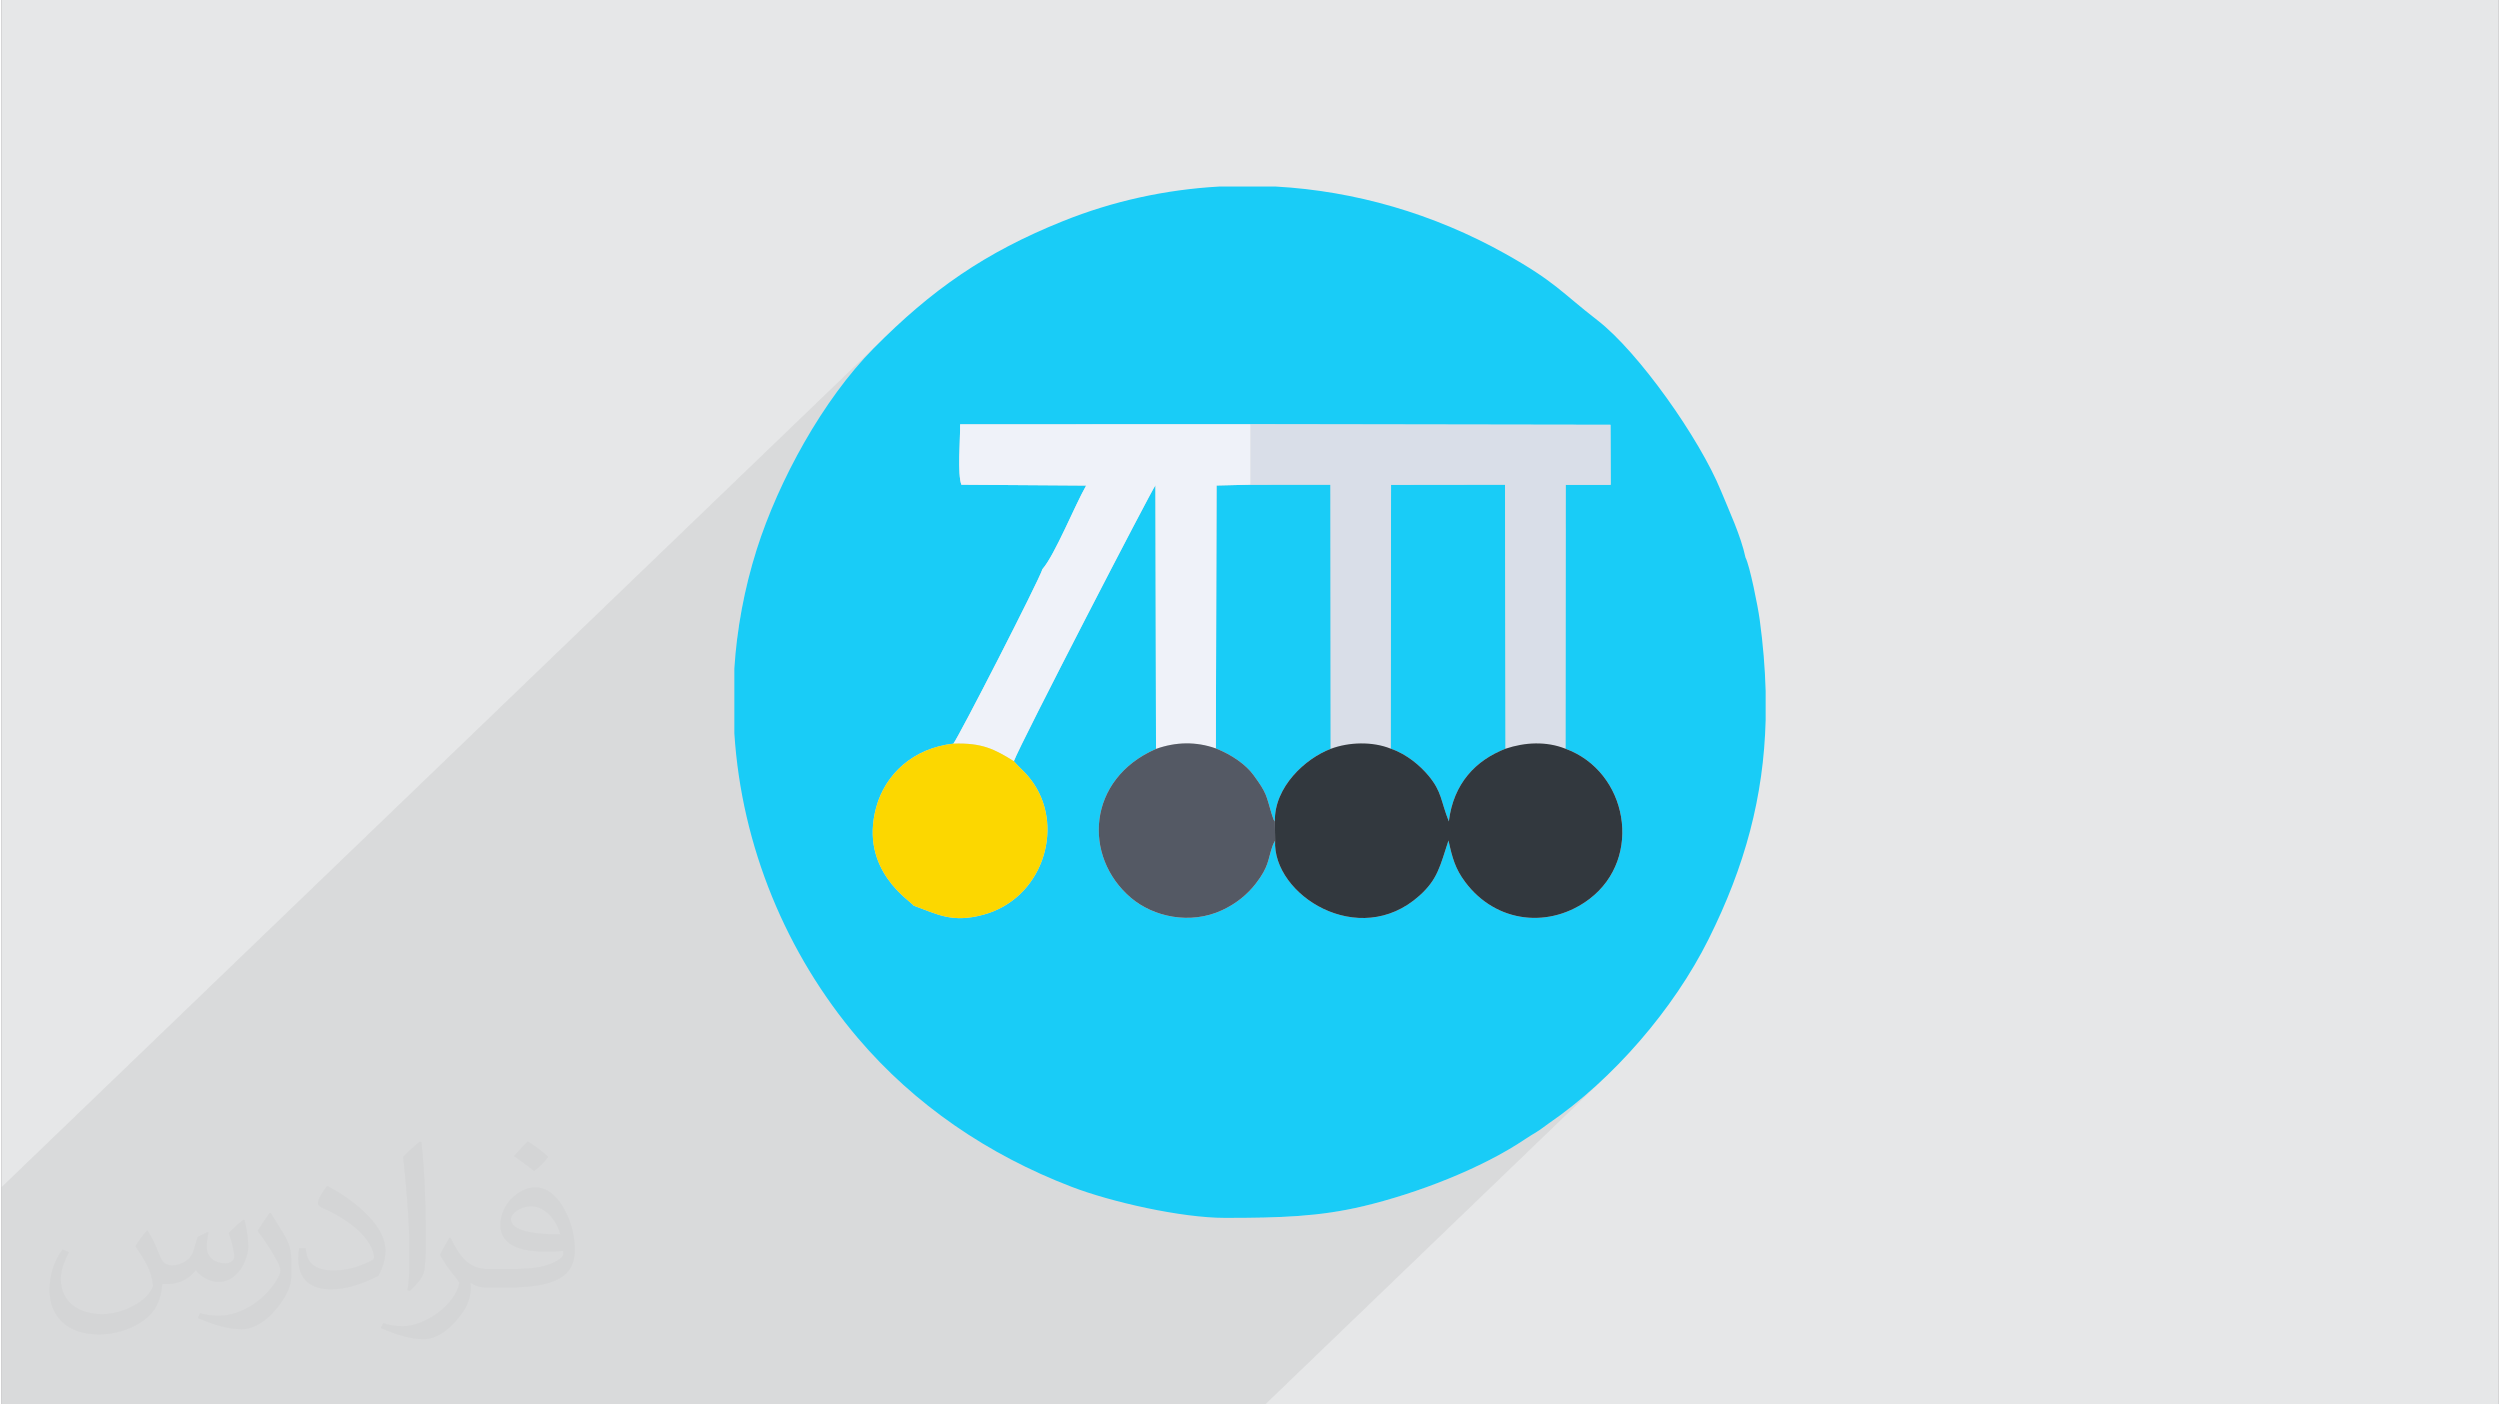
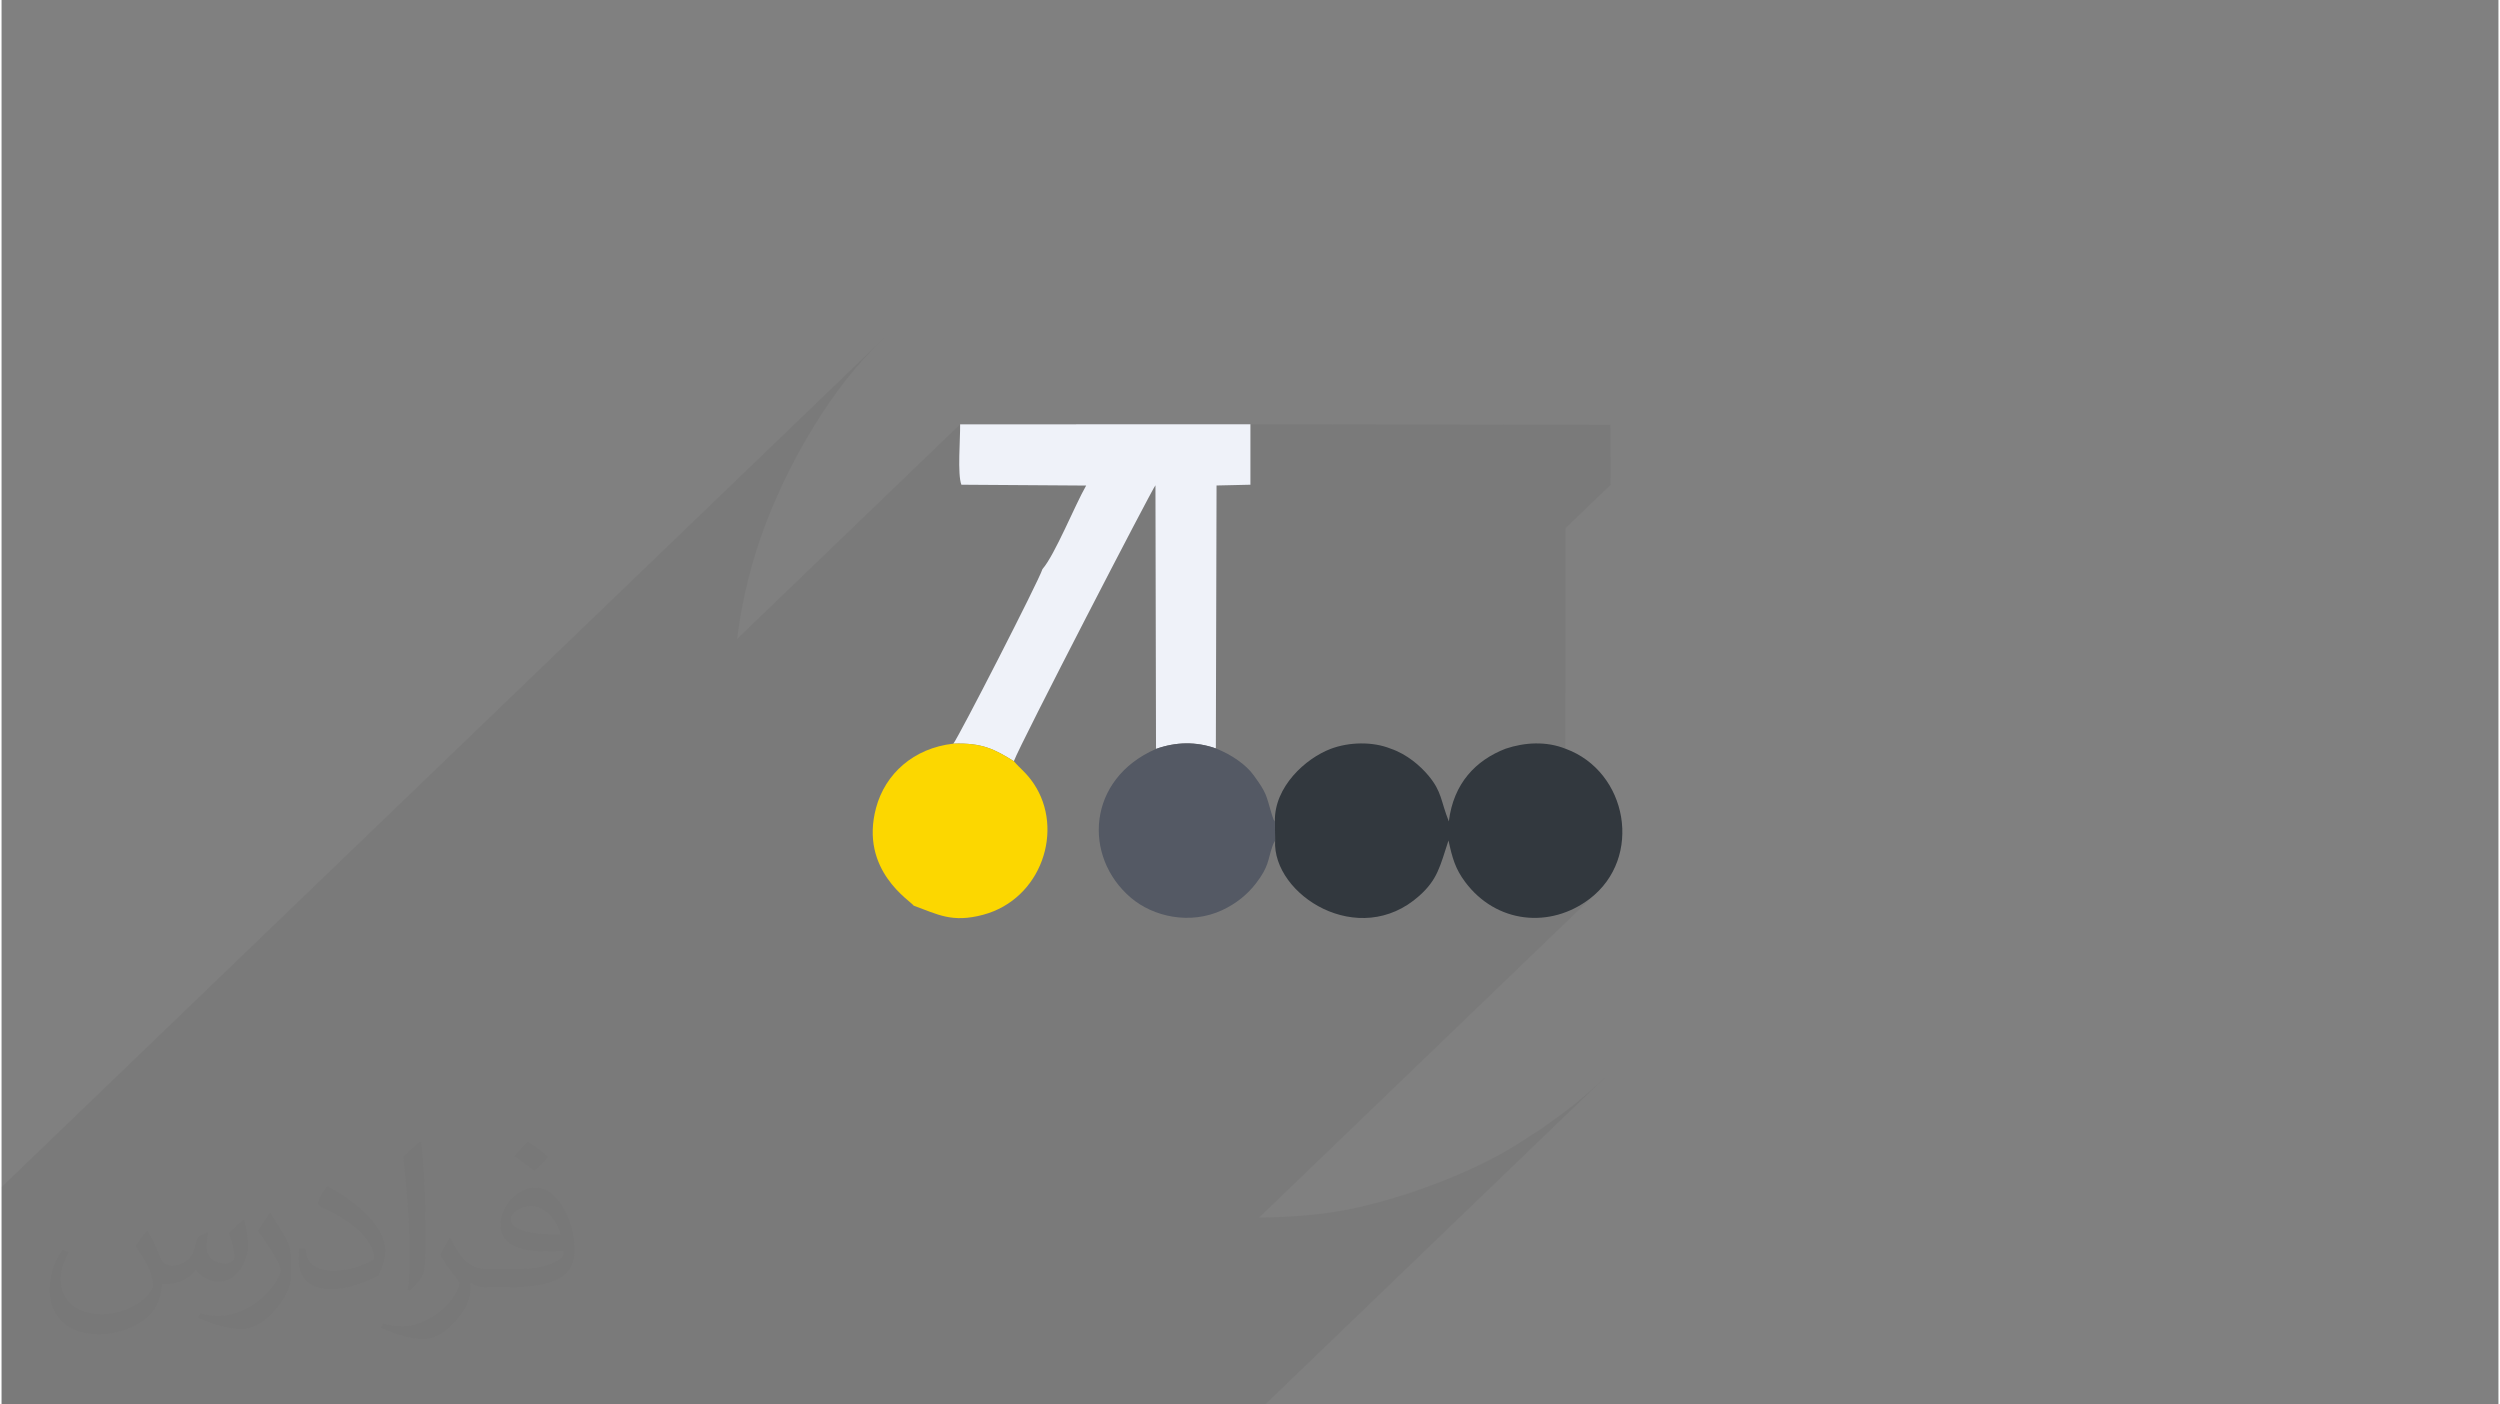
<svg xmlns="http://www.w3.org/2000/svg" xml:space="preserve" width="356px" height="200px" version="1.0" shape-rendering="geometricPrecision" text-rendering="geometricPrecision" image-rendering="optimizeQuality" fill-rule="evenodd" clip-rule="evenodd" viewBox="0 0 35600 20025">
  <rect x="0" y="0" width="35600" height="20025" fill="#808080" stroke="none" />
  <g id="Layer_x0020_1">
    <g id="_2613500852336">
-       <path fill="#E6E7E8" d="M0 0l35600 0 0 20025 -35600 0 0 -20025z" />
      <path fill="#373435" fill-opacity="0.031" d="M2082 17547c68,103 112,202 155,312 32,64 49,183 199,183 44,0 107,-14 163,-45 63,-33 111,-83 136,-159l60 -202 146 -72 10 10c-20,76 -25,149 -25,206 0,169 146,233 262,233 68,0 129,-33 129,-95 0,-80 -34,-216 -78,-338 68,-68 136,-136 214,-191l12 6c34,144 53,286 53,381 0,93 -41,196 -75,264 -70,132 -194,237 -344,237 -114,0 -241,-57 -328,-163l-5 0c-82,102 -208,194 -412,194l-63 0c-10,134 -39,229 -83,314 -121,237 -480,404 -818,404 -470,0 -706,-272 -706,-633 0,-223 73,-431 185,-578l92 38c-70,134 -116,261 -116,385 0,338 274,499 592,499 293,0 657,-187 723,-404 -25,-237 -114,-349 -250,-565 41,-72 94,-144 160,-221l12 0 0 0 0 0 0 0zm5421 -1274c99,62 196,136 291,220 -53,75 -119,143 -201,203 -95,-77 -190,-143 -287,-213 66,-74 131,-146 197,-210l0 0 0 0 0 0zm51 926c-160,0 -291,105 -291,183 0,167 320,219 703,217 -48,-196 -216,-400 -412,-400zm-359 895c208,0 390,-6 529,-41 155,-40 286,-118 286,-172 0,-14 0,-31 -5,-45 -87,8 -187,8 -274,8 -281,0 -498,-64 -582,-222 -22,-44 -37,-93 -37,-149 0,-153 66,-303 182,-406 97,-85 204,-138 313,-138 197,0 354,158 464,408 60,136 102,293 102,491 0,132 -37,243 -119,326 -153,148 -435,204 -867,204l-196 0 0 0 -51 0c-107,0 -184,-19 -245,-66l-10 0c3,25 5,49 5,72 0,97 -32,221 -97,320 -192,286 -400,410 -580,410 -182,0 -405,-70 -606,-161l36 -70c65,27 155,45 279,45 325,0 752,-313 805,-618 -12,-25 -33,-58 -65,-93 -95,-113 -155,-208 -211,-307 48,-95 92,-171 133,-240l17 -2c139,283 265,446 546,446l44 0 0 0 204 0 0 0 0 0 0 0zm-1408 299c24,-130 27,-276 27,-413l0 -202c0,-377 -49,-926 -88,-1282 68,-75 163,-161 238,-219l22 6c51,450 63,971 63,1452 0,126 -5,249 -17,340 -7,114 -73,200 -214,332l-31 -14 0 0 0 0 0 0zm-1449 -596c7,177 94,317 398,317 189,0 349,-49 526,-134 32,-14 49,-33 49,-49 0,-111 -85,-258 -228,-392 -139,-126 -323,-237 -495,-311 -59,-25 -78,-52 -78,-77 0,-51 68,-158 124,-235l19 -2c197,103 418,256 580,427 148,157 240,316 240,489 0,128 -38,249 -102,361 -215,109 -446,192 -674,192 -277,0 -466,-130 -466,-436 0,-33 0,-84 12,-150l95 0 0 0 0 0 0 0zm-501 -503l173 278c63,103 121,215 121,392l0 227c0,183 -117,379 -306,573 -148,132 -279,188 -400,188 -180,0 -386,-56 -624,-159l27 -70c75,20 162,37 269,37 342,-2 692,-252 852,-557 19,-35 27,-68 27,-91 0,-35 -20,-74 -34,-109 -88,-165 -185,-315 -292,-454 56,-88 112,-173 173,-257l14 2 0 0 0 0 0 0z" />
      <path fill="#373435" fill-opacity="0.078" d="M3281 20025l94 0 251 0 79 0 73 0 400 0 723 0 418 0 197 0 96 0 572 0 27 0 394 0 133 0 8 0 32 0 181 0 633 0 215 0 616 0 103 0 69 0 77 0 418 0 146 0 78 0 36 0 64 0 101 0 287 0 12 0 12 0 14 0 16 0 222 0 9 0 76 0 19 0 843 0 544 0 158 0 269 0 35 0 241 0 308 0 96 0 448 0 1552 0 474 0 11 0 1315 0 1317 0 55 0 46 0 122 0 4878 -4694 -162 152 -165 145 -168 139 -171 130 -172 123 -25 17 -21 16 -19 14 -18 14 -18 13 -20 13 -22 15 -26 17 -23 14 -21 12 -19 12 -18 11 -18 12 -18 11 -20 13 -21 14 -121 79 -126 76 -133 75 -137 72 -142 71 -146 68 -149 66 -150 63 -153 60 -154 57 -154 55 -153 51 -153 47 -150 44 -149 40 -145 36 -117 26 -116 24 -115 21 -114 18 -115 16 -114 13 -116 11 -118 10 -119 8 -122 6 -124 5 -128 3 -66 1 4844 -4661 110 -129 87 -141 66 -149 44 -154 24 -159 3 -160 -17 -159 -36 -157 -56 -151 -73 -143 -92 -133 -109 -121 -126 -107 -143 -90 -159 -71 2 -3145 643 -618 -3 -855 -5133 -8 -4139 1 -3179 3059 0 -2 14 -106 16 -107 17 -106 19 -107 21 -106 22 -106 25 -106 25 -107 28 -106 29 -106 31 -105 32 -106 63 -186 69 -189 76 -192 83 -192 88 -194 95 -193 100 -192 106 -189 110 -187 115 -183 118 -179 123 -173 126 -167 130 -159 132 -151 135 -143 154 -152 -12590 12114 0 5 0 1263 0 1007 0 385 0 439 56 0 446 0 1345 0 616 0 369 0 449 0z" />
      <g>
-         <path fill="#19CCF7" d="M13004 12912c-40,-66 -776,-500 -535,-1396 130,-482 533,-849 1101,-913 68,-77 1221,-2325 1271,-2489 179,-206 462,-911 623,-1191l-1779 -12c-58,-148 -15,-654 -18,-861l4139 -1 5133 8 3 855 -642 0 -3 3763c890,323 1112,1557 345,2141 -560,426 -1331,354 -1775,-242 -138,-185 -182,-336 -237,-591 -122,374 -157,557 -415,788 -862,773 -2097,-11 -2057,-786 -5,7 -10,17 -12,23 -3,6 -9,15 -12,22 -3,8 -7,16 -10,24 -3,7 -5,15 -8,23 -64,187 -45,276 -231,518 -120,156 -280,288 -482,382 -458,213 -984,93 -1300,-176 -691,-587 -626,-1696 357,-2123l-8 -3759c-39,36 -1930,3690 -2019,3934 96,113 176,161 283,319 442,657 110,1649 -722,1871 -442,118 -645,-5 -990,-131zm11861 -4962c-67,-313 -234,-667 -349,-949 -309,-756 -1180,-1984 -1760,-2433 -517,-400 -600,-549 -1318,-951 -1023,-572 -2143,-894 -3267,-957l-813 0c-760,43 -1512,206 -2225,493 -1111,446 -1873,979 -2697,1811 -726,734 -1357,1887 -1669,2869 -178,563 -283,1133 -319,1700l0 922c103,1612 742,3147 1761,4345 809,952 1857,1665 3047,2121 561,216 1563,443 2186,443 792,0 1343,-17 1972,-166 765,-182 1691,-538 2315,-960 60,-40 93,-59 158,-99 76,-47 97,-69 169,-119 923,-632 1786,-1634 2282,-2629 522,-1045 785,-2032 814,-3121l0 -417c-9,-328 -37,-667 -85,-1020 -24,-180 -142,-772 -202,-883zm-5060 2724c233,79 424,246 539,384 195,234 172,355 291,654 66,-544 385,-873 809,-1037l-7 -3765 -1598 2 -28 0 -6 3762zm-2492 -3c227,89 430,232 538,381 193,264 177,284 256,547 6,20 8,26 15,46 26,67 4,25 33,66 -11,-491 436,-898 796,-1034l-3 -3767 -1142 1 -483 11 -10 3749z" />
-         <path fill="#D9DEE8" d="M17806 6911l1142 -1 3 3767c260,-98 596,-107 854,-3l6 -3762 28 0 1598 -2 7 3765c276,-93 582,-108 853,0l3 -3763 642 0 -3 -855 -5133 -8 0 862z" />
        <path fill="#EFF2F9" d="M13685 6911l1779 12c-161,280 -444,985 -623,1191 -50,164 -1203,2412 -1271,2489 411,-15 590,80 863,250 89,-244 1980,-3898 2019,-3934l8 3759c282,-101 571,-107 853,-7l10 -3749 483 -11 0 -862 -4139 1c3,207 -40,713 18,861z" />
        <path fill="#32383E" d="M18951 10677c-360,136 -807,543 -796,1034l3 274c-40,775 1195,1559 2057,786 258,-231 293,-414 415,-788 55,255 99,406 237,591 444,596 1215,668 1775,242 767,-584 545,-1818 -345,-2141 -271,-108 -577,-93 -853,0 -424,164 -743,493 -809,1037 -119,-299 -96,-420 -291,-654 -115,-138 -306,-305 -539,-384 -258,-104 -594,-95 -854,3z" />
        <path fill="#545964" d="M16460 10678c-983,427 -1048,1536 -357,2123 316,269 842,389 1300,176 202,-94 362,-226 482,-382 186,-242 167,-331 231,-518 3,-8 5,-16 8,-23 3,-8 7,-16 10,-24 3,-7 9,-16 12,-22 2,-6 7,-16 12,-23l-3 -274c-29,-41 -7,1 -33,-66 -7,-20 -9,-26 -15,-46 -79,-263 -63,-283 -256,-547 -108,-149 -311,-292 -538,-381 -282,-100 -571,-94 -853,7z" />
        <path fill="#FCD700" d="M13004 12912c345,126 548,249 990,131 832,-222 1164,-1214 722,-1871 -107,-158 -187,-206 -283,-319 -273,-170 -452,-265 -863,-250 -568,64 -971,431 -1101,913 -241,896 495,1330 535,1396z" />
      </g>
    </g>
  </g>
</svg>